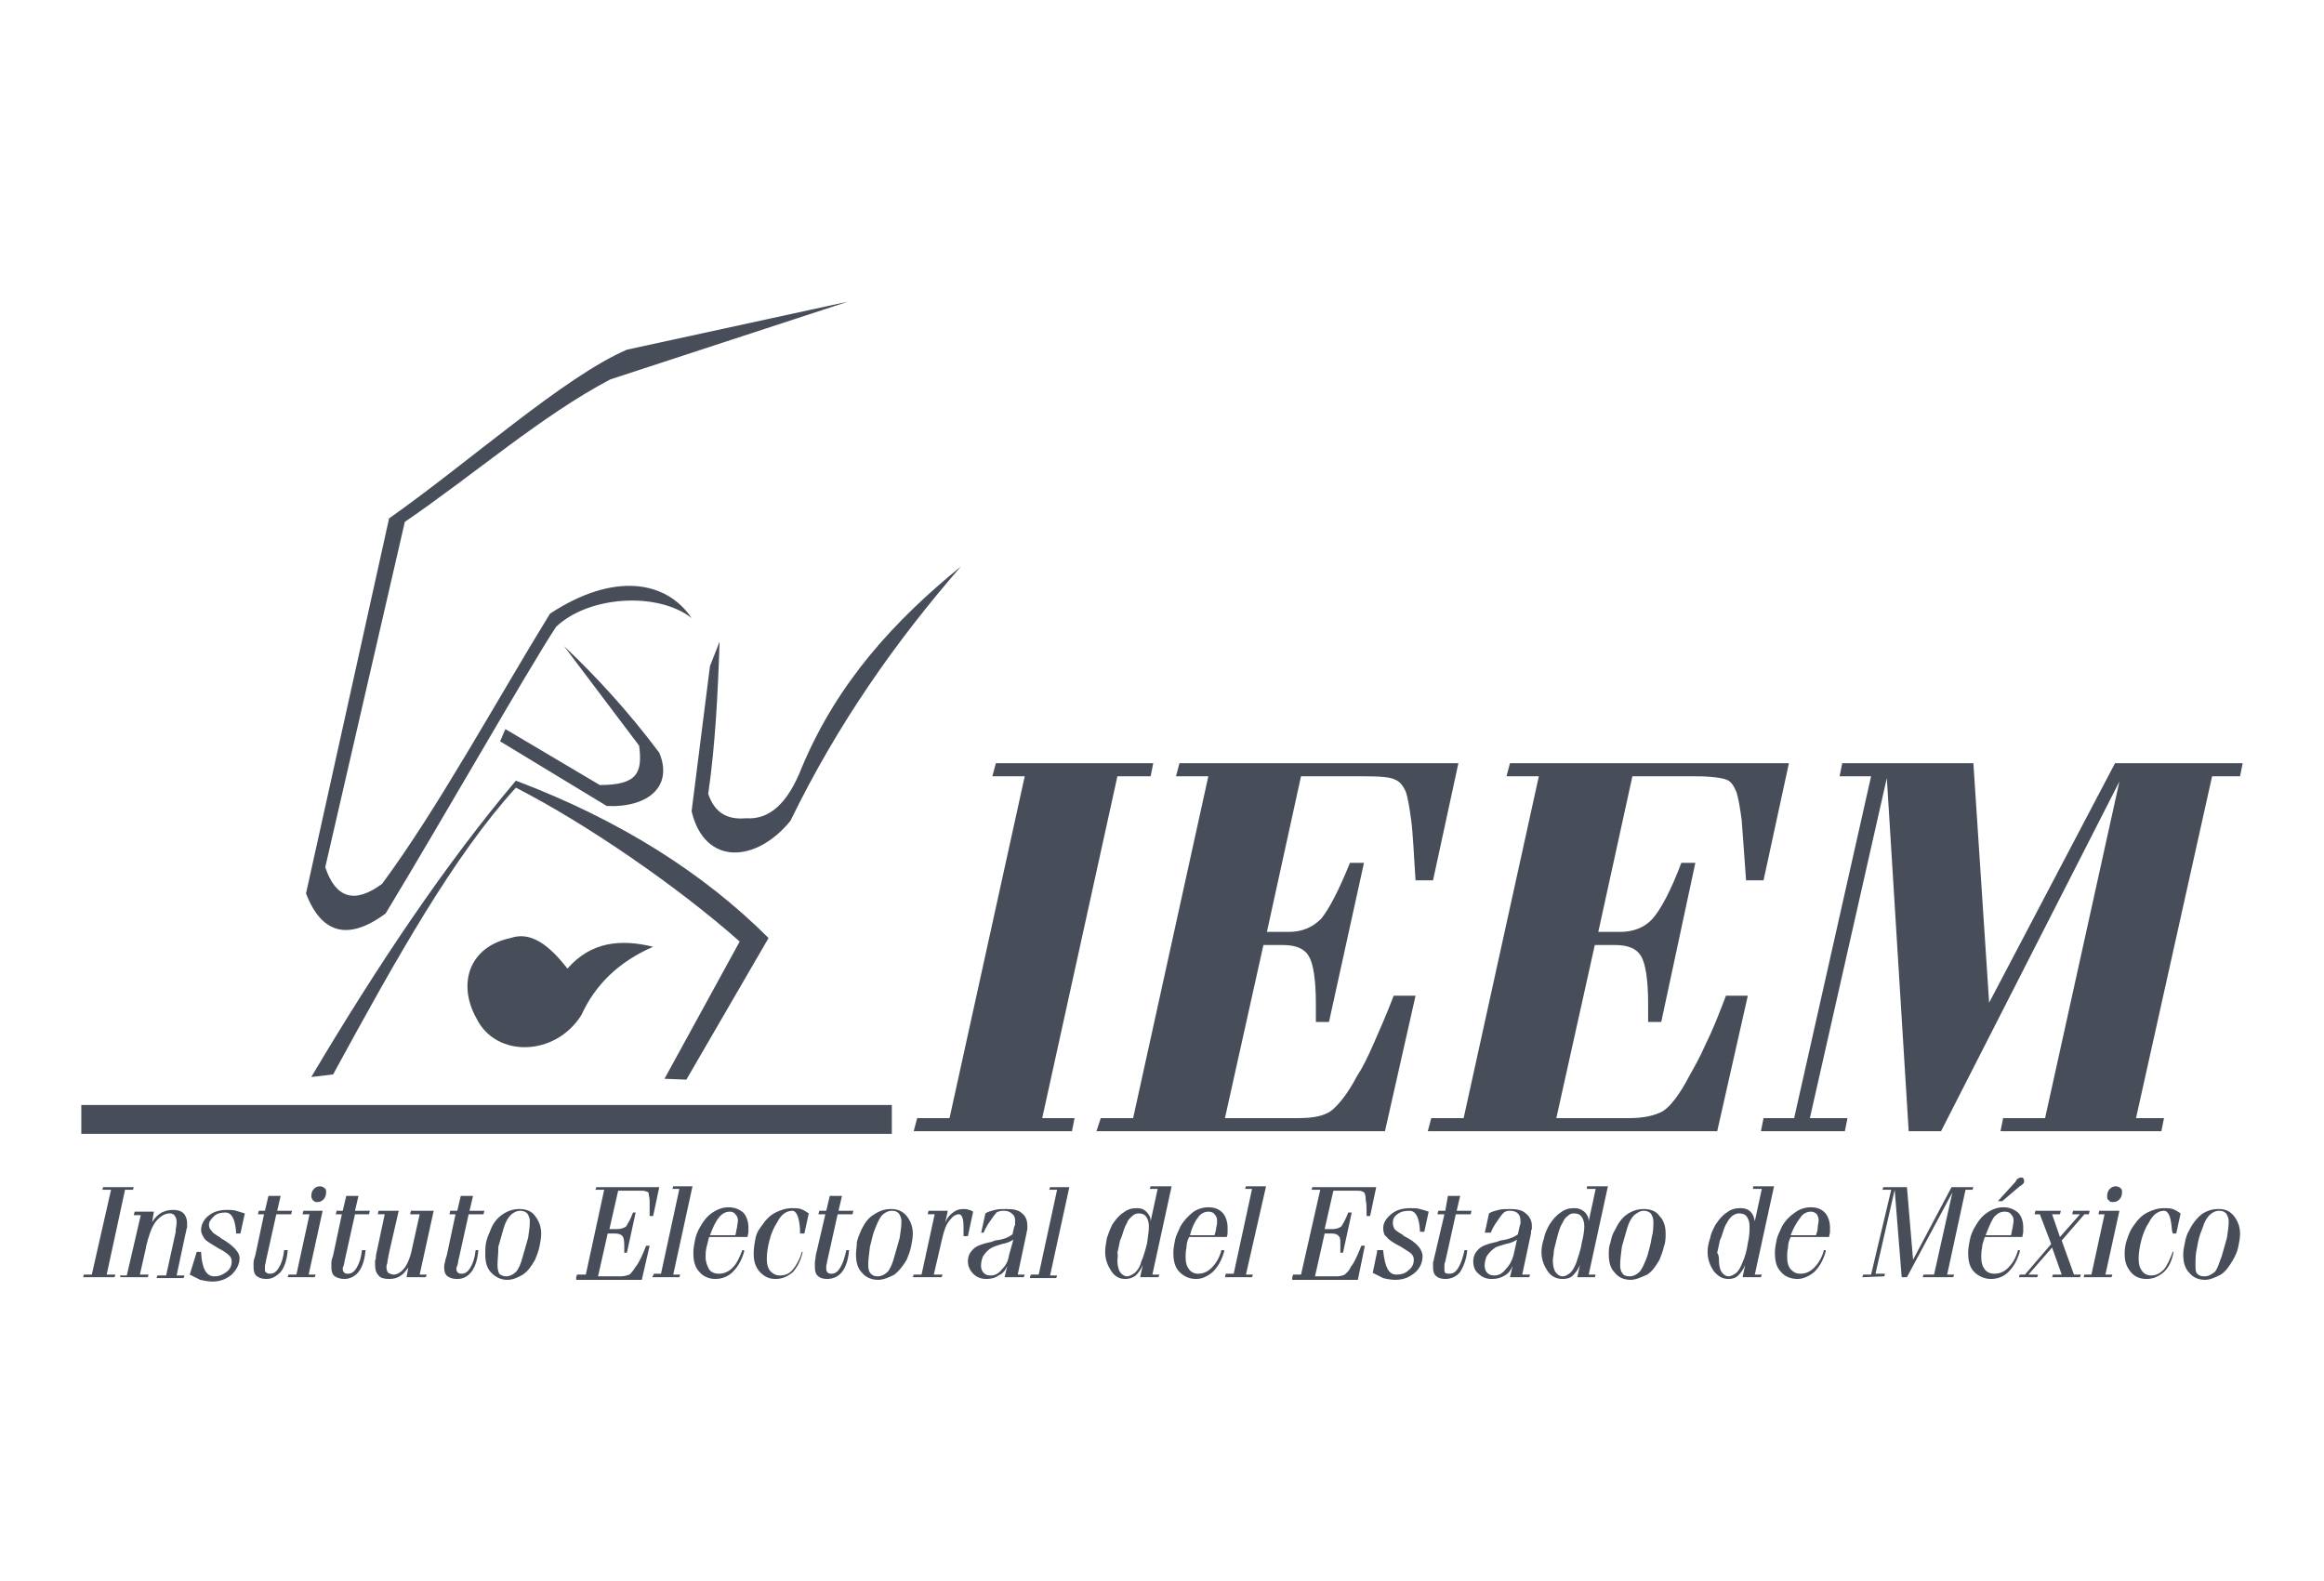
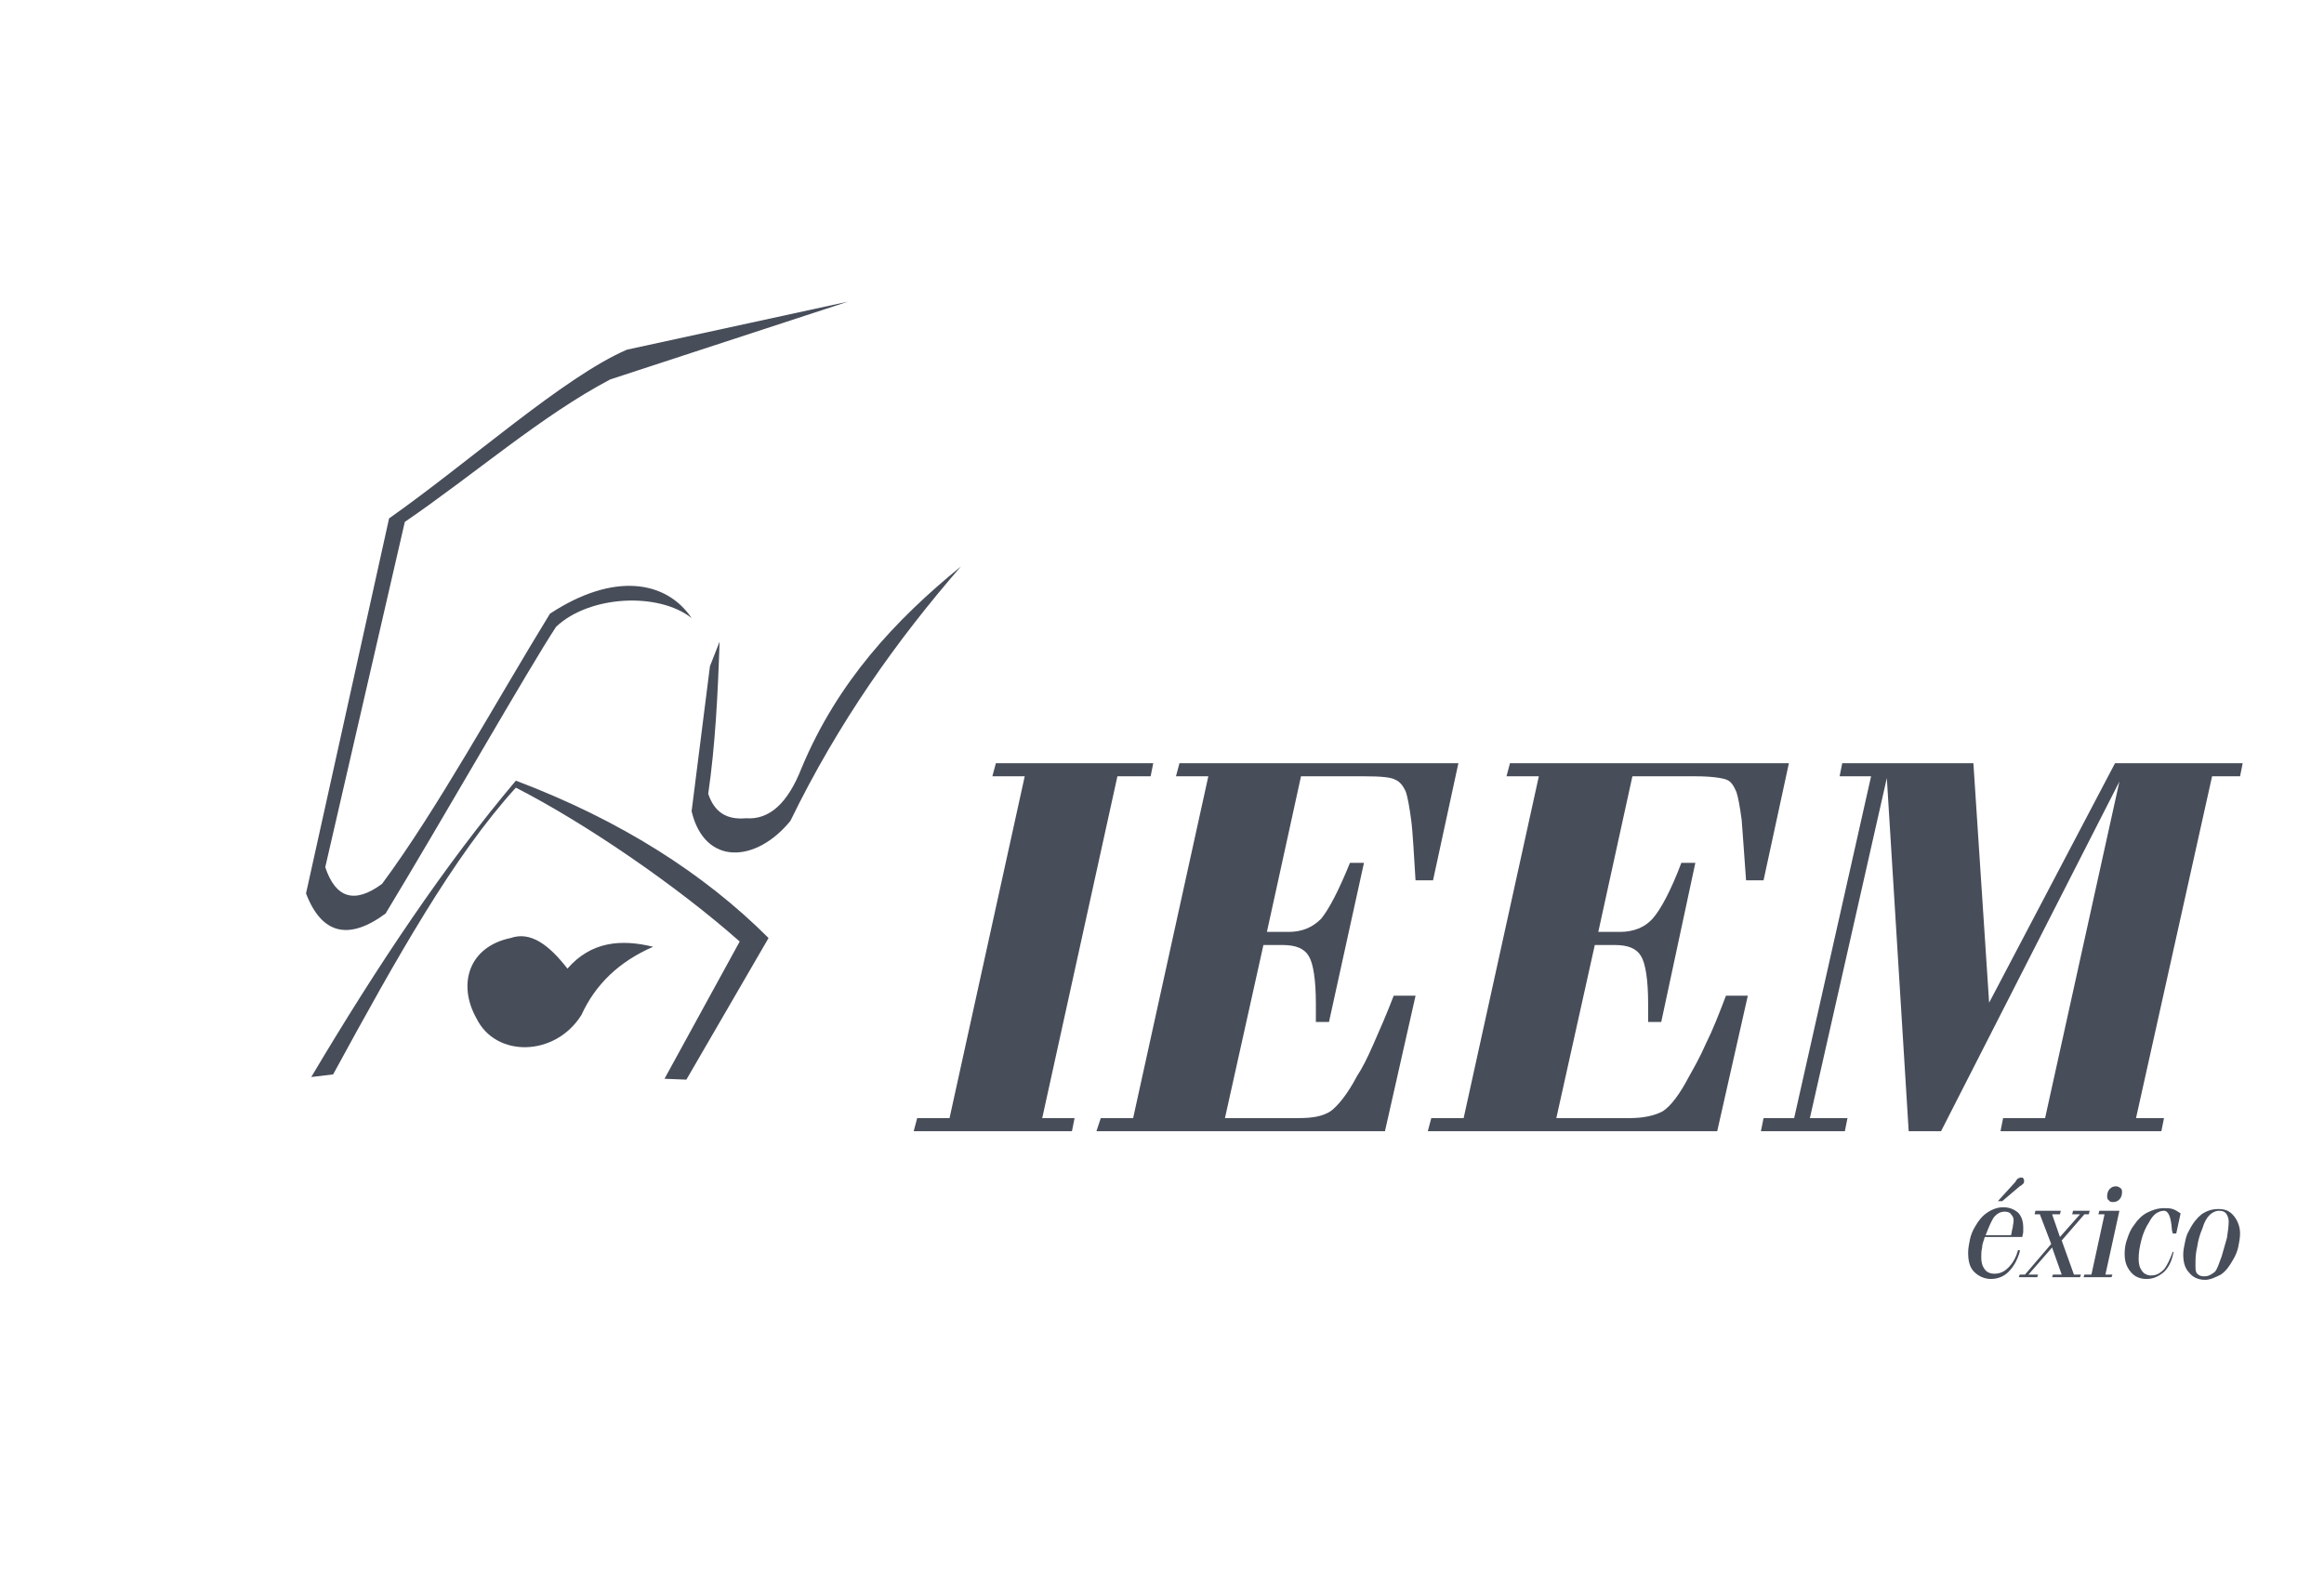
<svg xmlns="http://www.w3.org/2000/svg" version="1.1" id="Capa_1" x="0px" y="0px" viewBox="0 0 265.8 180.9" style="enable-background:new 0 0 265.8 180.9;" xml:space="preserve">
  <style type="text/css">
	.st0{fill:#474D59;}
</style>
  <g>
    <path class="st0" d="M97,34.5L71.7,40c-7.2,3.1-18.1,12.9-27.2,19.3L35,102.2c1.8,4.7,4.9,5.4,9.1,2.3   c6.6-10.9,16.4-28.1,19.5-32.8c3.8-3.6,11.7-4,15.5-1c-2.9-4.3-8.9-5.3-16.2-0.5C56.7,80.3,50,92.6,43.7,101.1   c-3.1,2.3-5.3,1.7-6.5-1.9l9.1-39.5c7.9-5.4,15.7-12.2,23.5-16.3L97,34.5z" />
    <path class="st0" d="M35.6,123.2l2.5-0.3c7.3-13.4,13.8-25,20.9-32.8c8.2,4.2,18.6,11.4,25.6,17.6L76,123.4l2.5,0.1l9.4-16.2   c-7.4-7.4-17-13.5-28.9-18C50.9,98.9,43.2,110.4,35.6,123.2" />
-     <path class="st0" d="M57.2,84.8l0.6-1.4l10.8,6.4c4.3,0,4.9-1.4,4.5-4.5l-8.6-11.4c3.6,3.4,7.3,7.4,10.9,12.2   c1.6,3.8-1.2,6.3-6,6.1L57.2,84.8z" />
    <path class="st0" d="M82.3,73.4c-0.2,6.1-0.5,11.9-1.3,17.4c0.7,2.1,2.1,3,4.3,2.8c2.7,0.2,4.8-1.7,6.4-5.8   c4.1-9.8,10.7-16.9,18.2-23c-7.3,8.4-14,17.8-19.5,29.1c-3.9,4.8-9.8,5.2-11.3-1.1c0.7-5.5,1.4-11,2.1-16.6L82.3,73.4z" />
    <path class="st0" d="M64.9,110.8c2.7-3.1,6.1-3.4,9.8-2.5c-3.9,1.7-6.6,4.3-8.2,7.8c-3,4.8-9.8,4.9-12,0.4   c-2.2-3.9-0.9-8.2,3.9-9.2C60.7,106.5,62.8,108.1,64.9,110.8" />
-     <rect x="9.3" y="126.4" class="st0" width="92.7" height="3.3" />
-     <path class="st0" d="M9.5,146.1l0.1-0.3h0.9l2.2-9.7h-1l0.1-0.3h3.5l-0.1,0.3h-0.9l-2.1,9.7h1l-0.1,0.3H9.5z M13.8,146.1h3.1   l0.1-0.3h-1l0.7-3.1v-0.1c0.3-1.2,0.6-2.1,1-2.7c0.2-0.3,0.5-0.6,0.8-0.8s0.6-0.3,0.9-0.3s0.5,0.1,0.6,0.3c0.1,0.1,0.2,0.4,0.2,0.6   c0,0.1,0,0.5-0.1,0.9c0,0.1,0,0.2,0,0.3l-1.1,5h-1l-0.1,0.3H21l0.1-0.3h-0.9l1-4.7c0.1-0.3,0.1-0.6,0.2-0.8c0-0.2,0-0.3,0-0.5   c0-0.5-0.2-0.9-0.4-1.1c-0.3-0.3-0.7-0.4-1.2-0.4s-0.9,0.1-1.3,0.3s-0.8,0.6-1.1,1.1l0.2-1.2h-2.2l-0.1,0.4h0.8l-1.6,6.9h-0.8   L13.8,146.1z M22.5,143.2H23v0.1c0.1,1.8,0.6,2.7,1.5,2.7c0.6,0,1-0.2,1.4-0.5s0.6-0.7,0.6-1.2c0-0.3-0.1-0.5-0.3-0.7   c-0.2-0.2-0.6-0.5-1.2-0.8c-0.8-0.5-1.4-0.8-1.6-1.1s-0.4-0.6-0.4-1c0-0.6,0.3-1.2,0.8-1.6c0.6-0.5,1.3-0.7,2.2-0.7   c0.3,0,0.7,0,1,0.1s0.7,0.2,1,0.3l-0.5,2.3H27v-0.2c-0.1-1.4-0.5-2.2-1.2-2.2c-0.5,0-1,0.1-1.3,0.4c-0.3,0.3-0.6,0.6-0.6,1   c0,0.3,0.1,0.5,0.3,0.7c0.1,0.2,0.4,0.4,0.9,0.7c0,0,0.1,0,0.1,0.1c1.4,0.8,2.2,1.6,2.2,2.3s-0.3,1.3-0.9,1.9   c-0.6,0.5-1.3,0.8-2.2,0.8c-0.5,0-0.9-0.1-1.4-0.2c-0.4-0.2-0.8-0.4-1.2-0.6L22.5,143.2z M32.9,143.1c-0.1,1.1-0.4,1.9-0.8,2.4   c-0.5,0.5-1,0.8-1.6,0.8c-0.5,0-0.8-0.1-1.1-0.3c-0.3-0.2-0.4-0.6-0.4-1c0-0.2,0-0.4,0-0.6c0-0.2,0.1-0.5,0.2-0.8l1-4.7h-0.7   l0.1-0.4h0.7l0.4-1.7h1.4l-0.4,1.7h1.7l-0.1,0.4h-1.7l-1.2,5.4c0,0.2-0.1,0.4-0.1,0.5s0,0.3,0,0.4c0,0.2,0,0.3,0.2,0.4   c0.1,0.1,0.3,0.1,0.4,0.1c0.4,0,0.7-0.2,1-0.7s0.5-1.1,0.6-2h0.4V143.1z M36.6,135.7c0.2,0,0.4,0.1,0.5,0.2   c0.2,0.1,0.2,0.3,0.2,0.5c0,0.3-0.1,0.6-0.3,0.8s-0.4,0.3-0.7,0.3c-0.2,0-0.3,0-0.5-0.2c-0.1-0.1-0.2-0.3-0.2-0.5   c0-0.3,0.1-0.6,0.3-0.8S36.3,135.7,36.6,135.7 M32.9,146.1H36l0.1-0.3h-0.8l1.6-7.3h-2.2l-0.1,0.4h0.8l-1.5,6.9H33L32.9,146.1z    M41.8,143.1c-0.1,1.1-0.4,1.9-0.8,2.4c-0.4,0.5-1,0.8-1.6,0.8c-0.4,0-0.8-0.1-1.1-0.3s-0.4-0.6-0.4-1c0-0.2,0-0.4,0-0.6   c0-0.2,0.1-0.5,0.2-0.8l1-4.7h-0.7l0.1-0.4h0.7l0.4-1.7H41l-0.4,1.7h1.7l-0.1,0.4h-1.6l-1.2,5.4c0,0.2-0.1,0.4-0.1,0.5   c-0.1,0.1-0.1,0.3-0.1,0.4c0,0.2,0.1,0.3,0.2,0.4c0.1,0.1,0.2,0.1,0.4,0.1c0.4,0,0.7-0.2,1-0.7s0.5-1.1,0.6-2h0.4V143.1z    M49.6,138.5l-1.6,7.3h0.8l-0.1,0.3h-2.2l0.2-1.1c-0.3,0.4-0.6,0.8-1,1c-0.3,0.2-0.7,0.3-1.2,0.3s-1-0.1-1.2-0.4   c-0.3-0.3-0.4-0.7-0.4-1.2c0-0.1,0-0.3,0-0.5c0.1-0.2,0.1-0.4,0.1-0.6l1-4.7h-0.8l0.1-0.4h2.3l-1.1,4.8c-0.1,0.6-0.2,0.9-0.2,1.2   c-0.1,0.2-0.1,0.3-0.1,0.5s0.1,0.5,0.2,0.6c0.2,0.1,0.4,0.2,0.6,0.2c0.5,0,0.9-0.3,1.3-0.8c0.4-0.6,0.7-1.4,0.9-2.5l0.8-3.6h-1.1   l0.1-0.4L49.6,138.5L49.6,138.5z M54.7,143.1c-0.1,1.1-0.4,1.9-0.8,2.4c-0.4,0.5-0.9,0.8-1.6,0.8c-0.5,0-0.8-0.1-1.1-0.3   s-0.4-0.6-0.4-1c0-0.2,0-0.4,0.1-0.6c0-0.2,0.1-0.5,0.2-0.8l1-4.7h-0.7l0.1-0.4h0.8l0.4-1.7h1.4l-0.4,1.7h1.7l-0.1,0.4h-1.7   l-1.2,5.4c0,0.2-0.1,0.4-0.1,0.5c-0.1,0.1-0.1,0.3-0.1,0.4c0,0.2,0.1,0.3,0.2,0.4c0.1,0.1,0.3,0.1,0.4,0.1c0.4,0,0.7-0.2,1-0.7   s0.5-1.1,0.6-2h0.3V143.1z M56.9,144.7c0,0.5,0.1,0.8,0.2,1c0.2,0.2,0.5,0.3,0.8,0.3c0.4,0,0.8-0.2,1.1-0.5s0.6-1,0.8-1.8   c0.2-0.7,0.4-1.4,0.6-2.1c0.1-0.7,0.2-1.3,0.2-1.9c0-0.3-0.1-0.6-0.3-0.9c-0.2-0.2-0.5-0.3-0.8-0.3c-0.4,0-0.8,0.2-1.1,0.5   s-0.6,0.8-0.8,1.5s-0.4,1.4-0.6,2.1C57,143.4,56.9,144.1,56.9,144.7 M58,146.4c-0.7,0-1.3-0.3-1.8-0.8s-0.7-1.2-0.7-2.1   c0-0.5,0-0.9,0.1-1.4s0.3-0.9,0.5-1.4c0.3-0.8,0.8-1.4,1.4-1.8c0.6-0.4,1.2-0.6,1.9-0.6s1.4,0.2,1.8,0.8c0.4,0.5,0.7,1.2,0.7,2   c0,0.5-0.1,1-0.2,1.5c-0.1,0.5-0.3,1-0.5,1.5c-0.4,0.7-0.8,1.3-1.4,1.7C59.3,146.1,58.7,146.4,58,146.4 M65.9,146.1l0.1-0.3h1   l2.1-9.7h-1l0.1-0.3h7.2l-0.7,3.3h-0.4c0-0.9,0-1.5,0-1.8s-0.1-0.5-0.1-0.7s-0.1-0.3-0.3-0.3c-0.1-0.1-0.4-0.1-0.9-0.1h-2.3l-1,4.4   h0.8c0.5,0,0.8-0.1,1.1-0.3c0.2-0.3,0.5-0.8,0.8-1.6h0.3l-1,4.6h-0.3v-0.5c0-0.2,0-0.3,0-0.4c0-0.5-0.1-0.9-0.2-1   c-0.2-0.2-0.4-0.3-0.9-0.3h-0.8l-1.1,4.9H71c0.4,0,0.7-0.1,1-0.2c0.2-0.2,0.4-0.4,0.7-0.9c0.2-0.2,0.4-0.6,0.6-1s0.4-0.9,0.6-1.4   h0.4l-0.9,3.9h-7.5V146.1z M74.6,146.1h3.1l0.1-0.3H77l2.2-10.1H77l-0.1,0.3h0.8l-2.1,9.7h-0.8L74.6,146.1z M81.2,141.3h2.9   c0.1-0.3,0.1-0.6,0.2-0.9c0-0.3,0.1-0.5,0.1-0.8s-0.1-0.5-0.3-0.7c-0.1-0.2-0.4-0.3-0.6-0.3c-0.5,0-0.9,0.2-1.3,0.7   C81.8,139.8,81.5,140.5,81.2,141.3 M85.1,143.2c-0.3,1-0.7,1.7-1.3,2.3c-0.5,0.5-1.2,0.8-2,0.8c-0.7,0-1.4-0.3-1.8-0.8   c-0.5-0.5-0.7-1.2-0.7-2.2c0-0.5,0.1-1,0.2-1.5s0.3-1,0.6-1.5c0.4-0.7,0.8-1.2,1.4-1.6c0.6-0.4,1.2-0.6,1.8-0.6   c0.7,0,1.2,0.2,1.7,0.6c0.4,0.4,0.6,1.1,0.6,1.7c0,0.2,0,0.3,0,0.5s-0.1,0.4-0.1,0.6h-4.4c-0.1,0.4-0.2,0.8-0.3,1.2   c-0.1,0.4-0.1,0.8-0.1,1.1c0,0.6,0.2,1,0.4,1.4c0.2,0.3,0.6,0.5,1.1,0.5c0.6,0,1.1-0.2,1.6-0.7s0.8-1.2,1.1-2h0.2V143.2z    M91.8,143.2c-0.2,1-0.6,1.7-1.1,2.3c-0.6,0.5-1.2,0.8-2,0.8s-1.3-0.3-1.8-0.8c-0.5-0.6-0.7-1.2-0.7-2.1c0-0.6,0.1-1.2,0.2-1.7   c0.1-0.6,0.4-1.1,0.8-1.6c0.4-0.6,0.9-1.1,1.5-1.4c0.6-0.3,1.2-0.5,1.9-0.5c0.4,0,0.7,0,1,0.1s0.6,0.3,0.9,0.5l-0.5,2.3h-0.5   c0-0.1,0-0.3,0-0.5c-0.1-1.4-0.4-2.1-0.9-2.1c-0.3,0-0.6,0.1-0.9,0.3s-0.6,0.6-0.8,1c-0.4,0.6-0.7,1.3-0.9,2.1   c-0.2,0.8-0.3,1.4-0.3,2.1c0,0.6,0.1,1,0.4,1.4c0.3,0.3,0.6,0.5,1.1,0.5c0.6,0,1.1-0.2,1.5-0.7s0.8-1.2,1-2L91.8,143.2L91.8,143.2z    M97.1,143.1c-0.1,1.1-0.4,1.9-0.8,2.4s-1,0.8-1.7,0.8c-0.4,0-0.8-0.1-1-0.3c-0.3-0.2-0.4-0.6-0.4-1c0-0.2,0-0.4,0-0.6   c0-0.2,0.1-0.5,0.1-0.8l1.1-4.7h-0.8l0.1-0.4h0.8l0.4-1.7h1.4l-0.4,1.7h1.7l-0.1,0.4h-1.7l-1.2,5.4c0,0.2-0.1,0.4-0.1,0.5v0.4   c0,0.2,0.1,0.3,0.2,0.4c0.1,0.1,0.3,0.1,0.4,0.1c0.4,0,0.7-0.2,1-0.7s0.5-1.1,0.7-2h0.3V143.1z M99.3,144.7c0,0.5,0.1,0.8,0.3,1   c0.2,0.2,0.4,0.3,0.8,0.3s0.8-0.2,1.1-0.5c0.3-0.3,0.6-1,0.8-1.8c0.2-0.7,0.4-1.4,0.6-2.1c0.1-0.7,0.2-1.3,0.2-1.9   c0-0.3-0.1-0.6-0.3-0.9c-0.2-0.2-0.4-0.3-0.8-0.3s-0.8,0.2-1.1,0.5c-0.3,0.3-0.5,0.8-0.8,1.5s-0.4,1.4-0.6,2.1   C99.4,143.4,99.3,144.1,99.3,144.7 M100.4,146.4c-0.7,0-1.4-0.3-1.8-0.8c-0.5-0.5-0.7-1.2-0.7-2.1c0-0.5,0.1-0.9,0.1-1.4   c0.1-0.5,0.3-0.9,0.5-1.4c0.4-0.8,0.8-1.4,1.5-1.8c0.6-0.4,1.2-0.6,1.9-0.6c0.7,0,1.3,0.2,1.8,0.8c0.4,0.5,0.7,1.2,0.7,2   c0,0.5-0.1,1-0.2,1.5s-0.3,1-0.5,1.5c-0.4,0.7-0.9,1.3-1.4,1.7C101.7,146.1,101.1,146.4,100.4,146.4 M104.4,146.1h3.3l0.1-0.3h-1   l1-4.3c0.2-0.8,0.4-1.4,0.8-1.9s0.7-0.7,1.1-0.7c0.3,0,0.5,0.5,0.5,1.4c0,0.4,0,0.8,0,1.1h0.5l0.6-2.8c-0.2-0.1-0.3-0.2-0.5-0.2   c-0.2-0.1-0.4-0.1-0.6-0.1c-0.5,0-0.8,0.1-1.2,0.4c-0.3,0.2-0.7,0.6-0.9,1.2l0.3-1.4h-2.2l-0.1,0.4h0.8l-1.5,6.9h-0.9L104.4,146.1z    M115.9,141.8c-0.3,0.2-0.7,0.4-1.3,0.5c-0.6,0.2-1,0.3-1.3,0.5s-0.5,0.4-0.8,0.8c-0.2,0.3-0.3,0.8-0.3,1.2c0,0.3,0.1,0.6,0.3,0.8   c0.2,0.2,0.4,0.3,0.8,0.3c0.5,0,0.9-0.2,1.3-0.7c0.4-0.4,0.7-0.9,0.8-1.6L115.9,141.8z M112.2,141.1l0.5-2.3   c0.3-0.2,0.7-0.3,1.1-0.4c0.4-0.1,0.8-0.1,1.3-0.1c0.8,0,1.4,0.1,1.8,0.5c0.4,0.3,0.6,0.8,0.6,1.4v0.4c0,0.1-0.1,0.3-0.1,0.5   l-1,4.7h0.8l-0.1,0.3h-2.2l0.3-1.3c-0.2,0.5-0.5,0.9-1,1.1c-0.4,0.3-0.9,0.4-1.4,0.4c-0.6,0-1.1-0.2-1.5-0.6   c-0.3-0.3-0.6-0.8-0.6-1.4c0-0.6,0.2-1,0.6-1.4s1-0.6,1.9-0.8c0.1,0,0.4-0.1,0.6-0.2c1-0.1,1.6-0.4,2-0.7l0.2-0.9   c0.1-0.1,0.1-0.2,0.1-0.4c0-0.1,0-0.2,0-0.3c0-0.3-0.1-0.6-0.4-0.8c-0.2-0.2-0.5-0.3-0.9-0.3c-0.2,0-0.4,0-0.6,0.1   c-0.1,0-0.3,0.1-0.3,0.2c-0.2,0.2-0.4,0.5-0.6,0.8c-0.3,0.4-0.6,0.9-0.8,1.4h-0.3V141.1z M117.8,146.1l0.1-0.3h0.9l2.1-9.7H120   l0.1-0.3h2.2l-2.2,10.1h0.8l-0.1,0.3h-3V146.1z M127.8,144.2c0,0.5,0.1,1,0.3,1.3c0.2,0.3,0.5,0.5,0.8,0.5s0.6-0.2,0.9-0.4   c0.3-0.3,0.6-0.7,0.7-1.2c0.3-0.7,0.5-1.4,0.7-2.2c0.1-0.8,0.2-1.4,0.2-1.9s-0.1-0.8-0.3-1.1s-0.5-0.4-0.9-0.4   c-0.2,0-0.5,0.1-0.7,0.3s-0.5,0.4-0.6,0.8c-0.2,0.3-0.3,0.6-0.4,0.9c-0.1,0.3-0.2,0.7-0.4,1.1c-0.1,0.5-0.2,1-0.3,1.4   C127.9,143.6,127.8,143.9,127.8,144.2 M131.6,135.7h2.4l-2.2,10.1h0.8l-0.1,0.3h-2.1l0.3-1.4c-0.2,0.5-0.5,0.9-0.8,1.2   c-0.4,0.3-0.8,0.4-1.2,0.4c-0.7,0-1.2-0.3-1.6-0.9c-0.4-0.6-0.7-1.3-0.7-2.2c0-0.5,0.1-1,0.2-1.6c0.2-0.6,0.4-1.1,0.6-1.5   c0.4-0.6,0.8-1.1,1.3-1.4c0.5-0.4,1-0.5,1.5-0.5s0.8,0.1,1.1,0.4c0.3,0.3,0.5,0.6,0.5,1.1l0.8-3.7h-0.9L131.6,135.7z M136.1,141.3   h2.8c0.1-0.3,0.2-0.6,0.2-0.9c0.1-0.3,0.1-0.5,0.1-0.8s-0.1-0.5-0.3-0.7c-0.1-0.2-0.4-0.3-0.7-0.3c-0.4,0-0.9,0.2-1.2,0.7   C136.6,139.8,136.3,140.5,136.1,141.3 M140,143.2c-0.3,1-0.7,1.7-1.3,2.3c-0.6,0.5-1.2,0.8-1.9,0.8c-0.8,0-1.4-0.3-1.9-0.8   s-0.7-1.2-0.7-2.2c0-0.5,0.1-1,0.2-1.5c0.1-0.5,0.4-1,0.6-1.5c0.4-0.7,0.9-1.2,1.4-1.6c0.5-0.4,1.2-0.6,1.8-0.6   c0.7,0,1.2,0.2,1.6,0.6c0.4,0.4,0.6,1.1,0.6,1.7c0,0.2,0,0.3,0,0.5s0,0.4-0.1,0.6H136c-0.2,0.4-0.3,0.8-0.3,1.2   c-0.1,0.4-0.1,0.8-0.1,1.1c0,0.6,0.1,1,0.4,1.4c0.2,0.3,0.6,0.5,1,0.5c0.6,0,1.1-0.2,1.6-0.7s0.9-1.2,1.1-2h0.3V143.2z    M140.1,146.1h3.1l0.1-0.3h-0.8l2.3-10.1h-2.3l-0.1,0.3h0.8l-2.1,9.7h-0.9L140.1,146.1z M147.8,146.1l0.1-0.3h0.9l2.2-9.7h-1   l0.1-0.3h7.3l-0.7,3.3h-0.4c0-0.9,0-1.5-0.1-1.8c0-0.3,0-0.5-0.1-0.7c0-0.2-0.2-0.3-0.3-0.3c-0.1-0.1-0.4-0.1-0.9-0.1h-2.4l-1,4.4   h0.8c0.5,0,0.8-0.1,1.1-0.3c0.2-0.3,0.5-0.8,0.8-1.6h0.4l-1,4.6h-0.3c0-0.2,0-0.4,0-0.5v-0.4c0-0.5,0-0.9-0.2-1   c-0.1-0.2-0.4-0.3-0.8-0.3h-0.8l-1.1,4.9h2.5c0.4,0,0.7-0.1,0.9-0.2c0.2-0.2,0.5-0.4,0.7-0.9c0.2-0.2,0.4-0.6,0.6-1   c0.2-0.4,0.4-0.9,0.6-1.4h0.4l-0.8,3.9h-7.5V146.1z M157.5,143.2l-0.5,2.4c0.4,0.2,0.8,0.4,1.2,0.6c0.4,0.1,0.9,0.2,1.4,0.2   c0.9,0,1.6-0.3,2.2-0.8c0.6-0.5,0.9-1.2,0.9-1.9c0-0.8-0.7-1.6-2.1-2.3c0,0-0.1,0-0.1-0.1c-0.5-0.3-0.8-0.5-1-0.7   c-0.1-0.2-0.2-0.4-0.2-0.7c0-0.4,0.1-0.7,0.5-1s0.8-0.4,1.4-0.4c0.7,0,1.1,0.7,1.2,2.2v0.2h0.5l0.5-2.3c-0.3-0.1-0.6-0.2-1-0.3   c-0.3-0.1-0.7-0.1-1.1-0.1c-0.9,0-1.6,0.2-2.2,0.7c-0.6,0.5-0.9,1-0.9,1.6c0,0.4,0.1,0.8,0.4,1c0.2,0.3,0.8,0.7,1.6,1.1   c0.6,0.4,1,0.6,1.2,0.8s0.3,0.4,0.3,0.7c0,0.5-0.2,0.9-0.6,1.2c-0.4,0.4-0.9,0.5-1.4,0.5c-0.9,0-1.3-0.9-1.5-2.7V143h-0.7V143.2z    M167.8,143.1c-0.1,1.1-0.5,1.9-0.8,2.4c-0.4,0.5-1,0.8-1.7,0.8c-0.4,0-0.8-0.1-1-0.3c-0.3-0.2-0.4-0.6-0.4-1c0-0.2,0-0.4,0-0.6   c0.1-0.2,0.1-0.5,0.2-0.8l1.1-4.7h-0.8l0.1-0.4h0.8l0.3-1.7h1.4l-0.4,1.7h1.7l-0.1,0.4h-1.7l-1.2,5.4c-0.1,0.2-0.1,0.4-0.1,0.5v0.4   c0,0.2,0,0.3,0.1,0.4c0.1,0.1,0.3,0.1,0.5,0.1c0.4,0,0.7-0.2,1-0.7s0.5-1.1,0.7-2h0.3V143.1z M173.5,141.8   c-0.3,0.2-0.7,0.4-1.3,0.5c-0.6,0.2-1.1,0.3-1.3,0.5c-0.3,0.2-0.5,0.4-0.8,0.8c-0.2,0.3-0.3,0.8-0.3,1.2c0,0.3,0.1,0.6,0.3,0.8   s0.4,0.3,0.8,0.3c0.5,0,0.9-0.2,1.3-0.7c0.4-0.4,0.7-0.9,0.9-1.6L173.5,141.8z M169.8,141.1l0.5-2.3c0.3-0.2,0.7-0.3,1.1-0.4   c0.4-0.1,0.8-0.1,1.3-0.1c0.7,0,1.4,0.1,1.8,0.5c0.4,0.3,0.7,0.8,0.7,1.4v0.4c-0.1,0.1-0.1,0.3-0.1,0.5l-1,4.7h0.9l-0.1,0.3h-2.2   l0.3-1.3c-0.2,0.5-0.5,0.9-0.9,1.1c-0.5,0.3-0.9,0.4-1.5,0.4s-1.1-0.2-1.5-0.6c-0.4-0.3-0.6-0.8-0.6-1.4c0-0.6,0.2-1,0.6-1.4   c0.4-0.4,1-0.6,1.9-0.8c0.1,0,0.4-0.1,0.6-0.2c0.9-0.1,1.6-0.4,2-0.7l0.2-0.9c0-0.1,0.1-0.2,0.1-0.4c0-0.1,0-0.2,0-0.3   c0-0.3-0.1-0.6-0.3-0.8s-0.5-0.3-0.9-0.3c-0.2,0-0.4,0-0.5,0.1c-0.1,0-0.2,0.1-0.3,0.2c-0.2,0.2-0.4,0.5-0.6,0.8   c-0.3,0.4-0.6,0.9-0.8,1.4h-0.7V141.1z M177.6,144.2c0,0.5,0.1,1,0.3,1.3s0.5,0.5,0.8,0.5c0.4,0,0.6-0.2,0.9-0.4   c0.3-0.3,0.5-0.7,0.7-1.2c0.2-0.7,0.5-1.4,0.6-2.2c0.2-0.8,0.3-1.4,0.3-1.9s-0.1-0.8-0.3-1.1s-0.5-0.4-0.9-0.4   c-0.3,0-0.5,0.1-0.7,0.3c-0.3,0.2-0.4,0.4-0.6,0.8c-0.2,0.3-0.3,0.6-0.4,0.9c-0.1,0.3-0.2,0.7-0.3,1.1c-0.1,0.5-0.3,1-0.3,1.4   C177.7,143.6,177.6,143.9,177.6,144.2 M181.5,135.7h2.4l-2.2,10.1h0.8l-0.1,0.3h-2l0.3-1.4c-0.2,0.5-0.5,0.9-0.8,1.2   s-0.7,0.4-1.2,0.4c-0.7,0-1.3-0.3-1.7-0.9c-0.4-0.6-0.7-1.3-0.7-2.2c0-0.5,0.1-1,0.3-1.6c0.1-0.6,0.4-1.1,0.6-1.5   c0.4-0.6,0.8-1.1,1.3-1.4c0.5-0.4,1-0.5,1.6-0.5c0.4,0,0.7,0.1,1.1,0.4c0.3,0.3,0.5,0.6,0.5,1.1l0.8-3.7h-1L181.5,135.7z    M185.3,144.7c0,0.5,0.1,0.8,0.3,1c0.1,0.2,0.4,0.3,0.8,0.3c0.4,0,0.8-0.2,1.1-0.5s0.6-1,0.9-1.8c0.2-0.7,0.4-1.4,0.5-2.1   c0.2-0.7,0.2-1.3,0.2-1.9c0-0.3-0.1-0.6-0.3-0.9c-0.2-0.2-0.5-0.3-0.8-0.3c-0.4,0-0.7,0.2-1.1,0.5c-0.3,0.3-0.6,0.8-0.8,1.5   s-0.4,1.4-0.6,2.1C185.4,143.4,185.3,144.1,185.3,144.7 M186.5,146.4c-0.8,0-1.4-0.3-1.8-0.8c-0.5-0.5-0.7-1.2-0.7-2.1   c0-0.5,0-0.9,0.2-1.4c0.1-0.5,0.2-0.9,0.5-1.4c0.4-0.8,0.8-1.4,1.4-1.8c0.6-0.4,1.2-0.6,1.9-0.6s1.4,0.2,1.8,0.8   c0.5,0.5,0.7,1.2,0.7,2c0,0.5,0,1-0.2,1.5c-0.1,0.5-0.3,1-0.5,1.5c-0.4,0.7-0.8,1.3-1.4,1.7C187.7,146.1,187.1,146.4,186.5,146.4    M196.6,144.2c0,0.5,0.1,1,0.3,1.3s0.5,0.5,0.8,0.5s0.6-0.2,0.9-0.4c0.3-0.3,0.5-0.7,0.7-1.2c0.3-0.7,0.5-1.4,0.6-2.2   c0.2-0.8,0.2-1.4,0.2-1.9s-0.1-0.8-0.3-1.1s-0.5-0.4-0.9-0.4c-0.3,0-0.5,0.1-0.8,0.3c-0.2,0.2-0.4,0.4-0.6,0.8   c-0.2,0.3-0.3,0.6-0.4,0.9c-0.1,0.3-0.2,0.7-0.4,1.1c-0.1,0.5-0.2,1-0.3,1.4C196.6,143.6,196.6,143.9,196.6,144.2 M200.5,135.7h2.4   l-2.2,10.1h0.8l-0.1,0.3h-2.1l0.3-1.4c-0.2,0.5-0.5,0.9-0.8,1.2s-0.7,0.4-1.1,0.4c-0.7,0-1.2-0.3-1.7-0.9c-0.4-0.6-0.7-1.3-0.7-2.2   c0-0.5,0.1-1,0.3-1.6c0.1-0.6,0.4-1.1,0.6-1.5c0.4-0.6,0.8-1.1,1.3-1.4c0.5-0.4,1-0.5,1.6-0.5c0.4,0,0.8,0.1,1.1,0.4   c0.3,0.3,0.4,0.6,0.5,1.1l0.8-3.7h-1L200.5,135.7z M204.8,141.3h2.9c0.1-0.3,0.2-0.6,0.2-0.9c0-0.3,0.1-0.5,0.1-0.8   s-0.1-0.5-0.2-0.7c-0.2-0.2-0.4-0.3-0.7-0.3c-0.4,0-0.9,0.2-1.2,0.7C205.5,139.8,205.1,140.5,204.8,141.3 M208.8,143.2   c-0.3,1-0.7,1.7-1.3,2.3c-0.6,0.5-1.3,0.8-1.9,0.8c-0.8,0-1.5-0.3-1.9-0.8c-0.5-0.5-0.7-1.2-0.7-2.2c0-0.5,0.1-1,0.2-1.5   c0.1-0.5,0.4-1,0.6-1.5c0.4-0.7,0.9-1.2,1.5-1.6c0.5-0.4,1.2-0.6,1.8-0.6c0.7,0,1.2,0.2,1.6,0.6c0.4,0.4,0.6,1.1,0.6,1.7   c0,0.2,0,0.3,0,0.5s-0.1,0.4-0.1,0.6h-4.4c-0.2,0.4-0.3,0.8-0.3,1.2c-0.1,0.4-0.1,0.8-0.1,1.1c0,0.6,0.1,1,0.4,1.4   c0.3,0.3,0.6,0.5,1.1,0.5c0.6,0,1.1-0.2,1.6-0.7s0.9-1.2,1.1-2h0.2V143.2z M213,146.1l0.1-0.3h0.9l2.3-9.7h-1l0.1-0.3h2.7l0.7,8.3   l4.4-8.3h2.5l-0.1,0.3h-0.8l-2.1,9.7h0.8l-0.1,0.3h-3.5l0.1-0.3h1.2l2.1-9.4l-5.2,9.7h-0.6l-0.8-10l-2.2,9.6h1.1l-0.1,0.3   L213,146.1L213,146.1z" />
    <path class="st0" d="M227.1,141.3h2.9c0.1-0.3,0.1-0.6,0.2-0.9c0-0.2,0.1-0.5,0.1-0.8s-0.1-0.5-0.3-0.7c-0.1-0.2-0.4-0.3-0.7-0.3   c-0.5,0-0.9,0.2-1.3,0.7C227.7,139.8,227.4,140.5,227.1,141.3 M231,143.2c-0.3,1-0.7,1.7-1.3,2.3c-0.5,0.5-1.2,0.8-2,0.8   c-0.7,0-1.4-0.3-1.9-0.8s-0.7-1.2-0.7-2.2c0-0.5,0.1-1,0.2-1.5c0.1-0.5,0.3-1,0.6-1.5c0.4-0.7,0.8-1.2,1.4-1.6   c0.6-0.4,1.2-0.6,1.8-0.6c0.7,0,1.2,0.2,1.7,0.6c0.4,0.4,0.6,1,0.6,1.7c0,0.2,0,0.3,0,0.5s-0.1,0.4-0.1,0.6H227   c-0.1,0.4-0.3,0.8-0.3,1.2c-0.1,0.4-0.1,0.8-0.1,1.1c0,0.6,0.1,1,0.4,1.4c0.2,0.3,0.6,0.5,1.1,0.5c0.6,0,1.1-0.2,1.6-0.7   s0.9-1.2,1.1-2h0.2V143.2z M229,137.4h-0.5l2-2.2c0.1-0.2,0.2-0.3,0.3-0.4c0.1,0,0.2-0.1,0.3-0.1c0.2,0,0.3,0,0.3,0.1   c0.1,0.1,0.1,0.2,0.1,0.3s0,0.2-0.1,0.3s-0.2,0.2-0.4,0.3L229,137.4z M232.8,138.5l-0.1,0.4h0.6l1.3,3.4l-3,3.5H231l-0.1,0.3h2.1   l0.1-0.3H232l2.7-3.1l1.1,3.1h-1l-0.1,0.3h3.2l0.1-0.3h-0.8l-1.4-3.9l2.6-3h0.5l0.1-0.4h-1.9l-0.1,0.4h0.9l-2.3,2.6l-0.9-2.6h0.9   l0.1-0.4H232.8z M242,135.7c0.2,0,0.4,0.1,0.5,0.2c0.2,0.1,0.2,0.3,0.2,0.5c0,0.3-0.1,0.6-0.3,0.8s-0.4,0.3-0.7,0.3   c-0.2,0-0.4,0-0.5-0.2c-0.2-0.1-0.2-0.3-0.2-0.5c0-0.3,0.1-0.6,0.3-0.8S241.7,135.7,242,135.7 M238.3,146.1l0.1-0.3h0.8l1.5-6.9   H240l0.1-0.4h2.3l-1.6,7.3h0.8l-0.1,0.3L238.3,146.1L238.3,146.1z M248.6,143.2c-0.2,1-0.5,1.7-1.1,2.3c-0.6,0.5-1.2,0.8-2,0.8   s-1.4-0.3-1.8-0.8c-0.5-0.6-0.7-1.2-0.7-2.1c0-0.6,0.1-1.2,0.3-1.7c0.2-0.6,0.4-1.1,0.8-1.6c0.4-0.6,0.9-1.1,1.5-1.4   c0.6-0.3,1.2-0.5,1.9-0.5c0.3,0,0.7,0,1,0.1s0.6,0.3,0.9,0.5l-0.5,2.3h-0.4c0-0.1-0.1-0.3-0.1-0.5c-0.1-1.4-0.4-2.1-0.9-2.1   c-0.3,0-0.6,0.1-0.9,0.3c-0.3,0.2-0.6,0.6-0.8,1c-0.4,0.6-0.7,1.3-0.9,2.1s-0.3,1.4-0.3,2.1c0,0.6,0.1,1,0.4,1.4   c0.2,0.3,0.6,0.5,1,0.5c0.6,0,1-0.2,1.5-0.7c0.4-0.5,0.7-1.2,1-2L248.6,143.2L248.6,143.2z M251.1,144.7c0,0.5,0,0.8,0.2,1   s0.4,0.3,0.8,0.3c0.5,0,0.8-0.2,1.2-0.5c0.3-0.3,0.5-1,0.8-1.8c0.2-0.7,0.4-1.4,0.6-2.1c0.1-0.7,0.2-1.3,0.2-1.9   c0-0.3-0.1-0.6-0.3-0.9c-0.2-0.2-0.4-0.3-0.8-0.3c-0.4,0-0.8,0.2-1.1,0.5s-0.6,0.8-0.8,1.5c-0.3,0.7-0.5,1.4-0.6,2.1   C251.1,143.4,251.1,144.1,251.1,144.7 M252.2,146.4c-0.8,0-1.4-0.3-1.8-0.8c-0.5-0.5-0.7-1.2-0.7-2.1c0-0.5,0.1-0.9,0.2-1.4   c0.1-0.5,0.2-0.9,0.5-1.4c0.4-0.8,0.9-1.4,1.4-1.8c0.6-0.4,1.2-0.6,1.9-0.6c0.8,0,1.3,0.2,1.8,0.8c0.4,0.5,0.7,1.2,0.7,2   c0,0.5-0.1,1-0.2,1.5c-0.1,0.5-0.3,1-0.6,1.5c-0.4,0.7-0.8,1.3-1.4,1.7C253.4,146.1,252.8,146.4,252.2,146.4" />
    <path class="st0" d="M104.5,129.4l0.4-1.5h3.7l8.6-39.1h-3.7l0.4-1.5h18l-0.3,1.5h-3.8l-8.6,39.1h3.7l-0.3,1.5H104.5z M125.4,129.4   h33l3.5-15.5h-2.5c-0.8,2.1-1.6,3.9-2.3,5.5s-1.3,2.8-1.9,3.7c-1.1,2.1-2.2,3.4-3,4c-0.9,0.6-2.1,0.8-3.7,0.8h-8.4l4.4-19.8h2.2   c1.5,0,2.5,0.4,3,1.3c0.5,0.8,0.8,2.7,0.8,5.4v2.1h1.5l4-18.2h-1.6c-1.3,3.2-2.4,5.3-3.3,6.4c-1,1-2.2,1.5-3.7,1.5h-2.5l3.9-17.8   h7.2c1.9,0,3.1,0.1,3.6,0.4c0.5,0.2,0.9,0.7,1.2,1.4c0.2,0.6,0.4,1.7,0.6,3.2c0.2,1.5,0.3,3.9,0.5,6.9h2l2.9-13.4h-31.9l-0.4,1.5   h3.7l-8.6,39.1h-3.7L125.4,129.4z M163.3,129.4l0.4-1.5h3.7l8.6-39.1h-3.7l0.4-1.5h31.9l-2.9,13.4h-2c-0.2-3-0.4-5.4-0.5-6.9   c-0.2-1.5-0.4-2.6-0.6-3.2c-0.3-0.7-0.6-1.2-1.1-1.4c-0.5-0.2-1.7-0.4-3.6-0.4h-7.2l-3.9,17.8h2.5c1.5,0,2.8-0.5,3.7-1.5   s2.1-3.2,3.3-6.4h1.6l-3.9,18.2h-1.5v-2.1c0-2.7-0.3-4.6-0.8-5.4c-0.5-0.9-1.5-1.3-3-1.3h-2.3l-4.4,19.8h8.4c1.6,0,2.9-0.3,3.8-0.8   c0.9-0.6,1.9-1.9,3-4c0.5-0.9,1.2-2.1,1.9-3.7c0.8-1.6,1.5-3.4,2.3-5.5h2.5l-3.5,15.5H163.3z M201.4,129.4h9.6l0.3-1.5H207   l8.8-38.9l2.5,40.4h3.7l20.4-40l-8.5,38.5h-4.8l-0.3,1.5h18.4l0.3-1.5h-3.2l8.7-39.1h3.2l0.3-1.5h-14.6l-14.4,27.4l-1.8-27.4h-15   l-0.3,1.5h3.6l-8.8,39.1h-3.5L201.4,129.4z" />
  </g>
</svg>